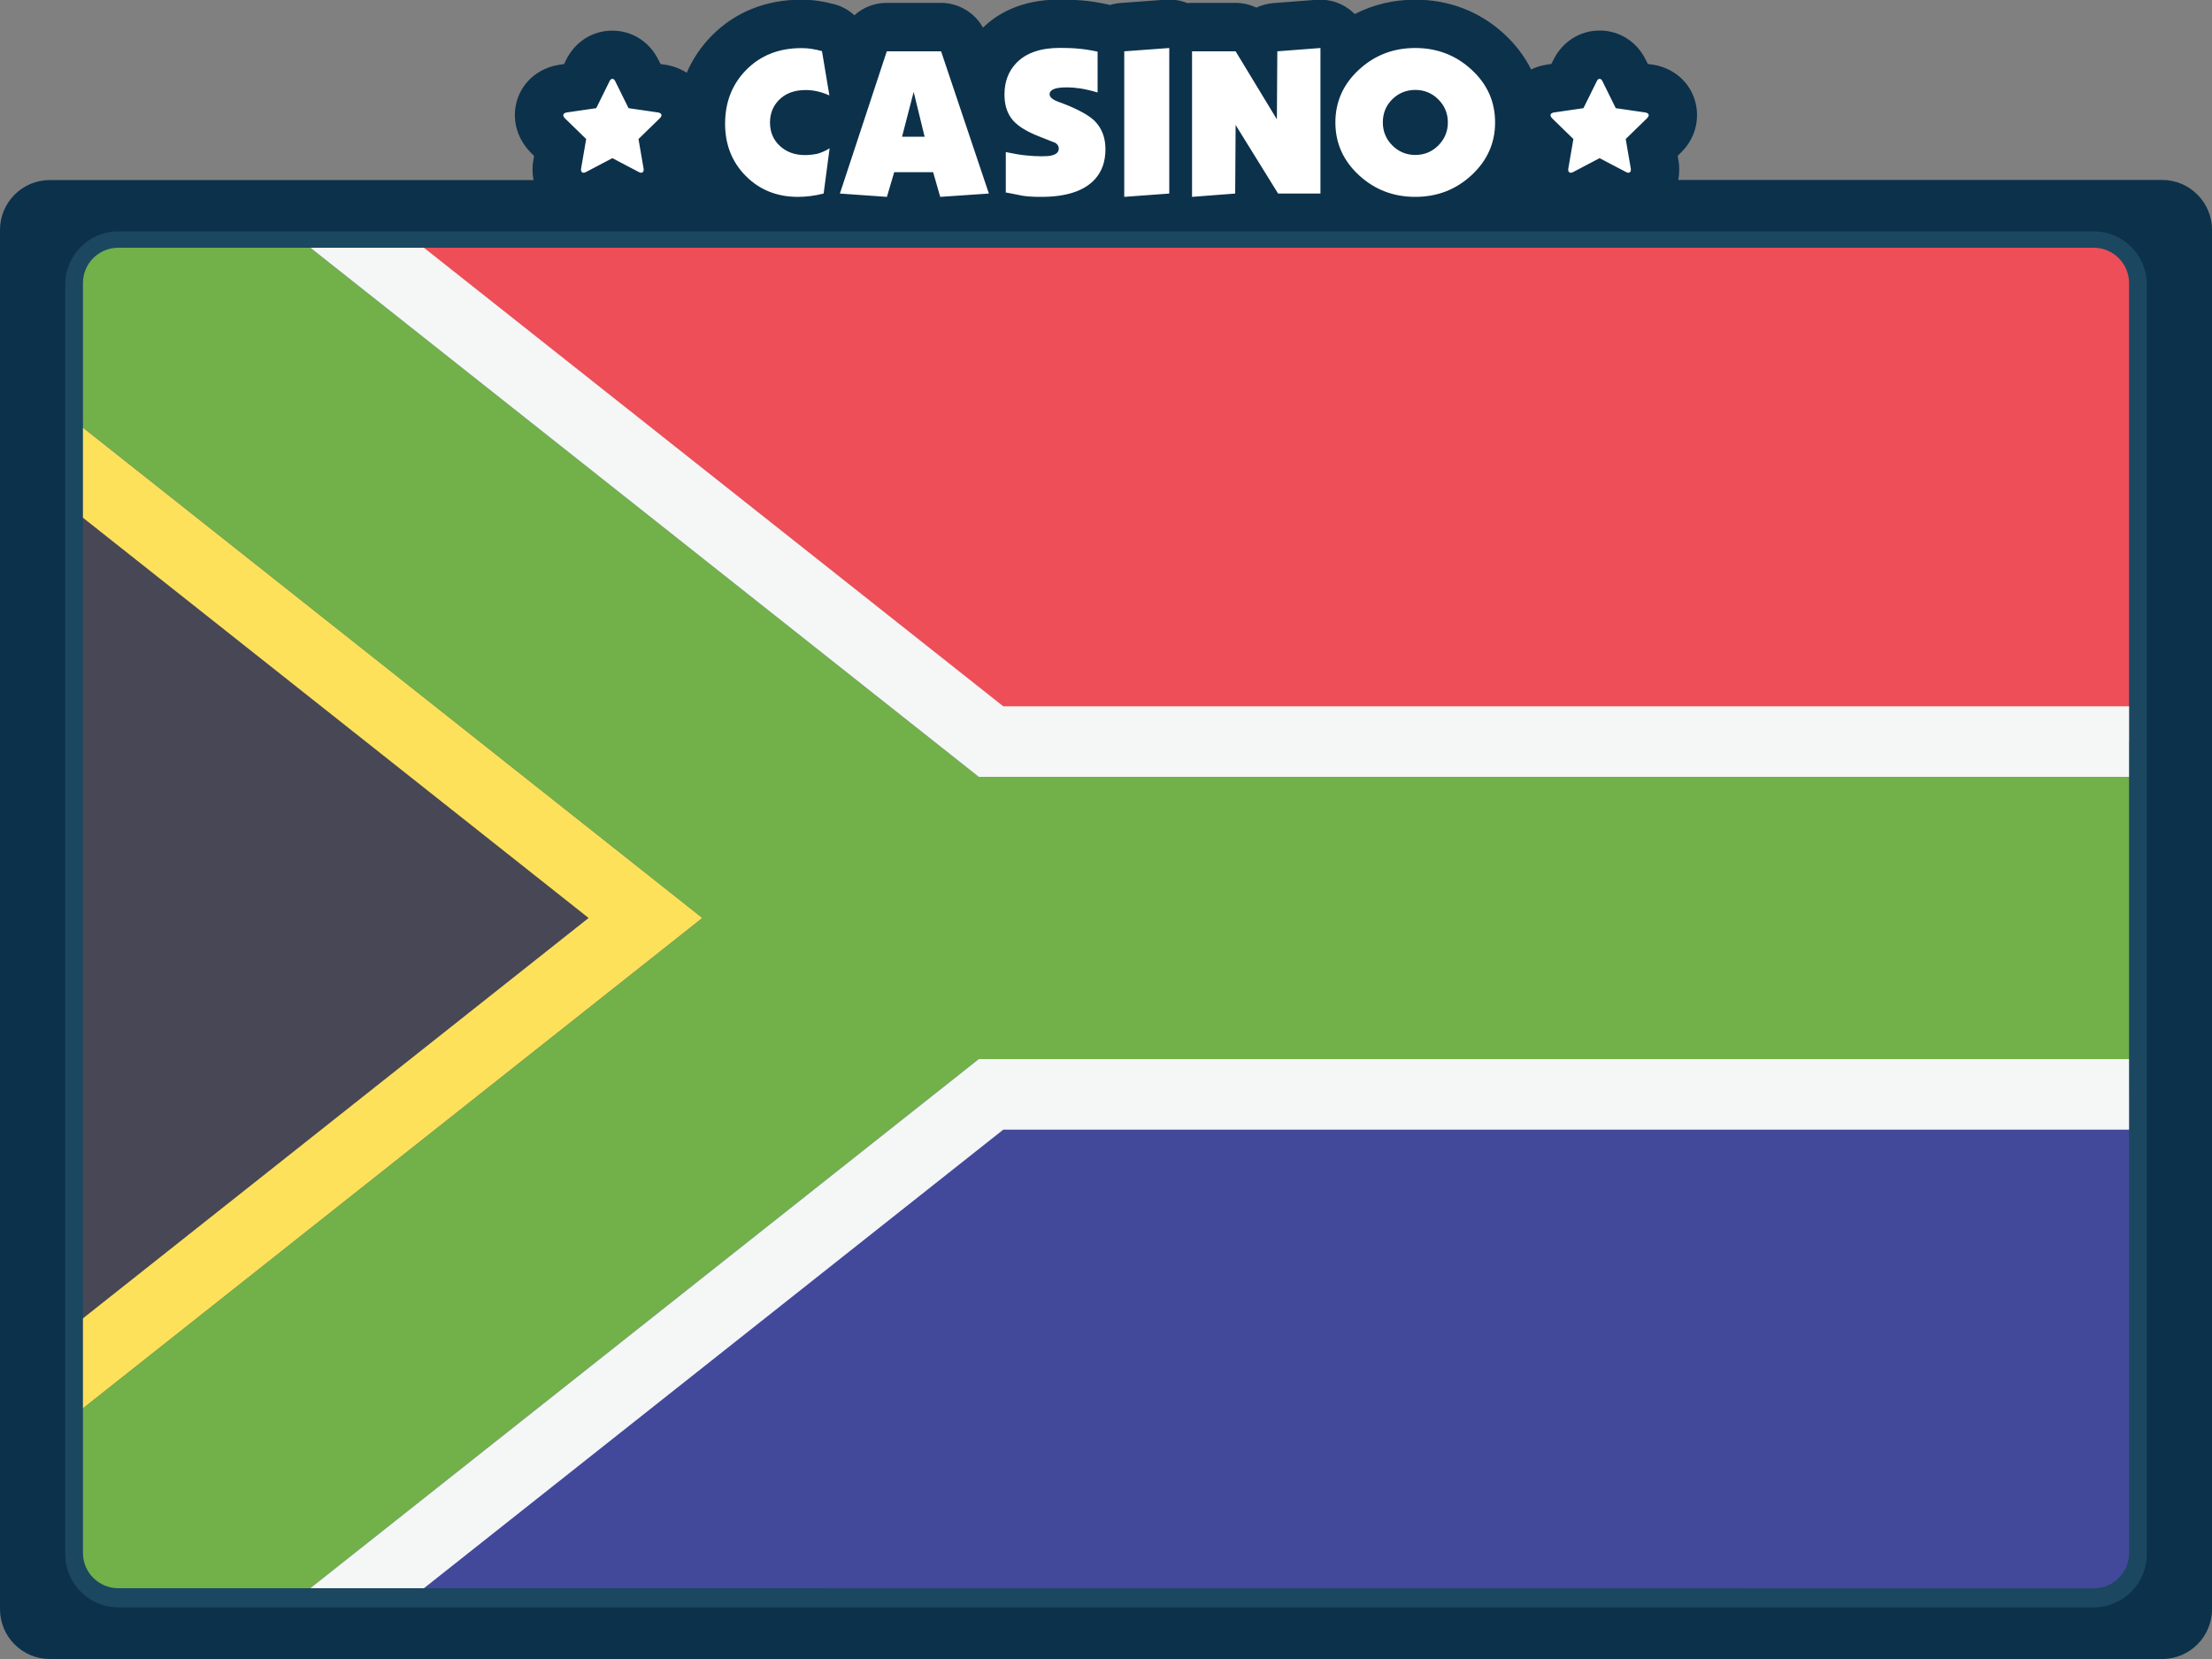
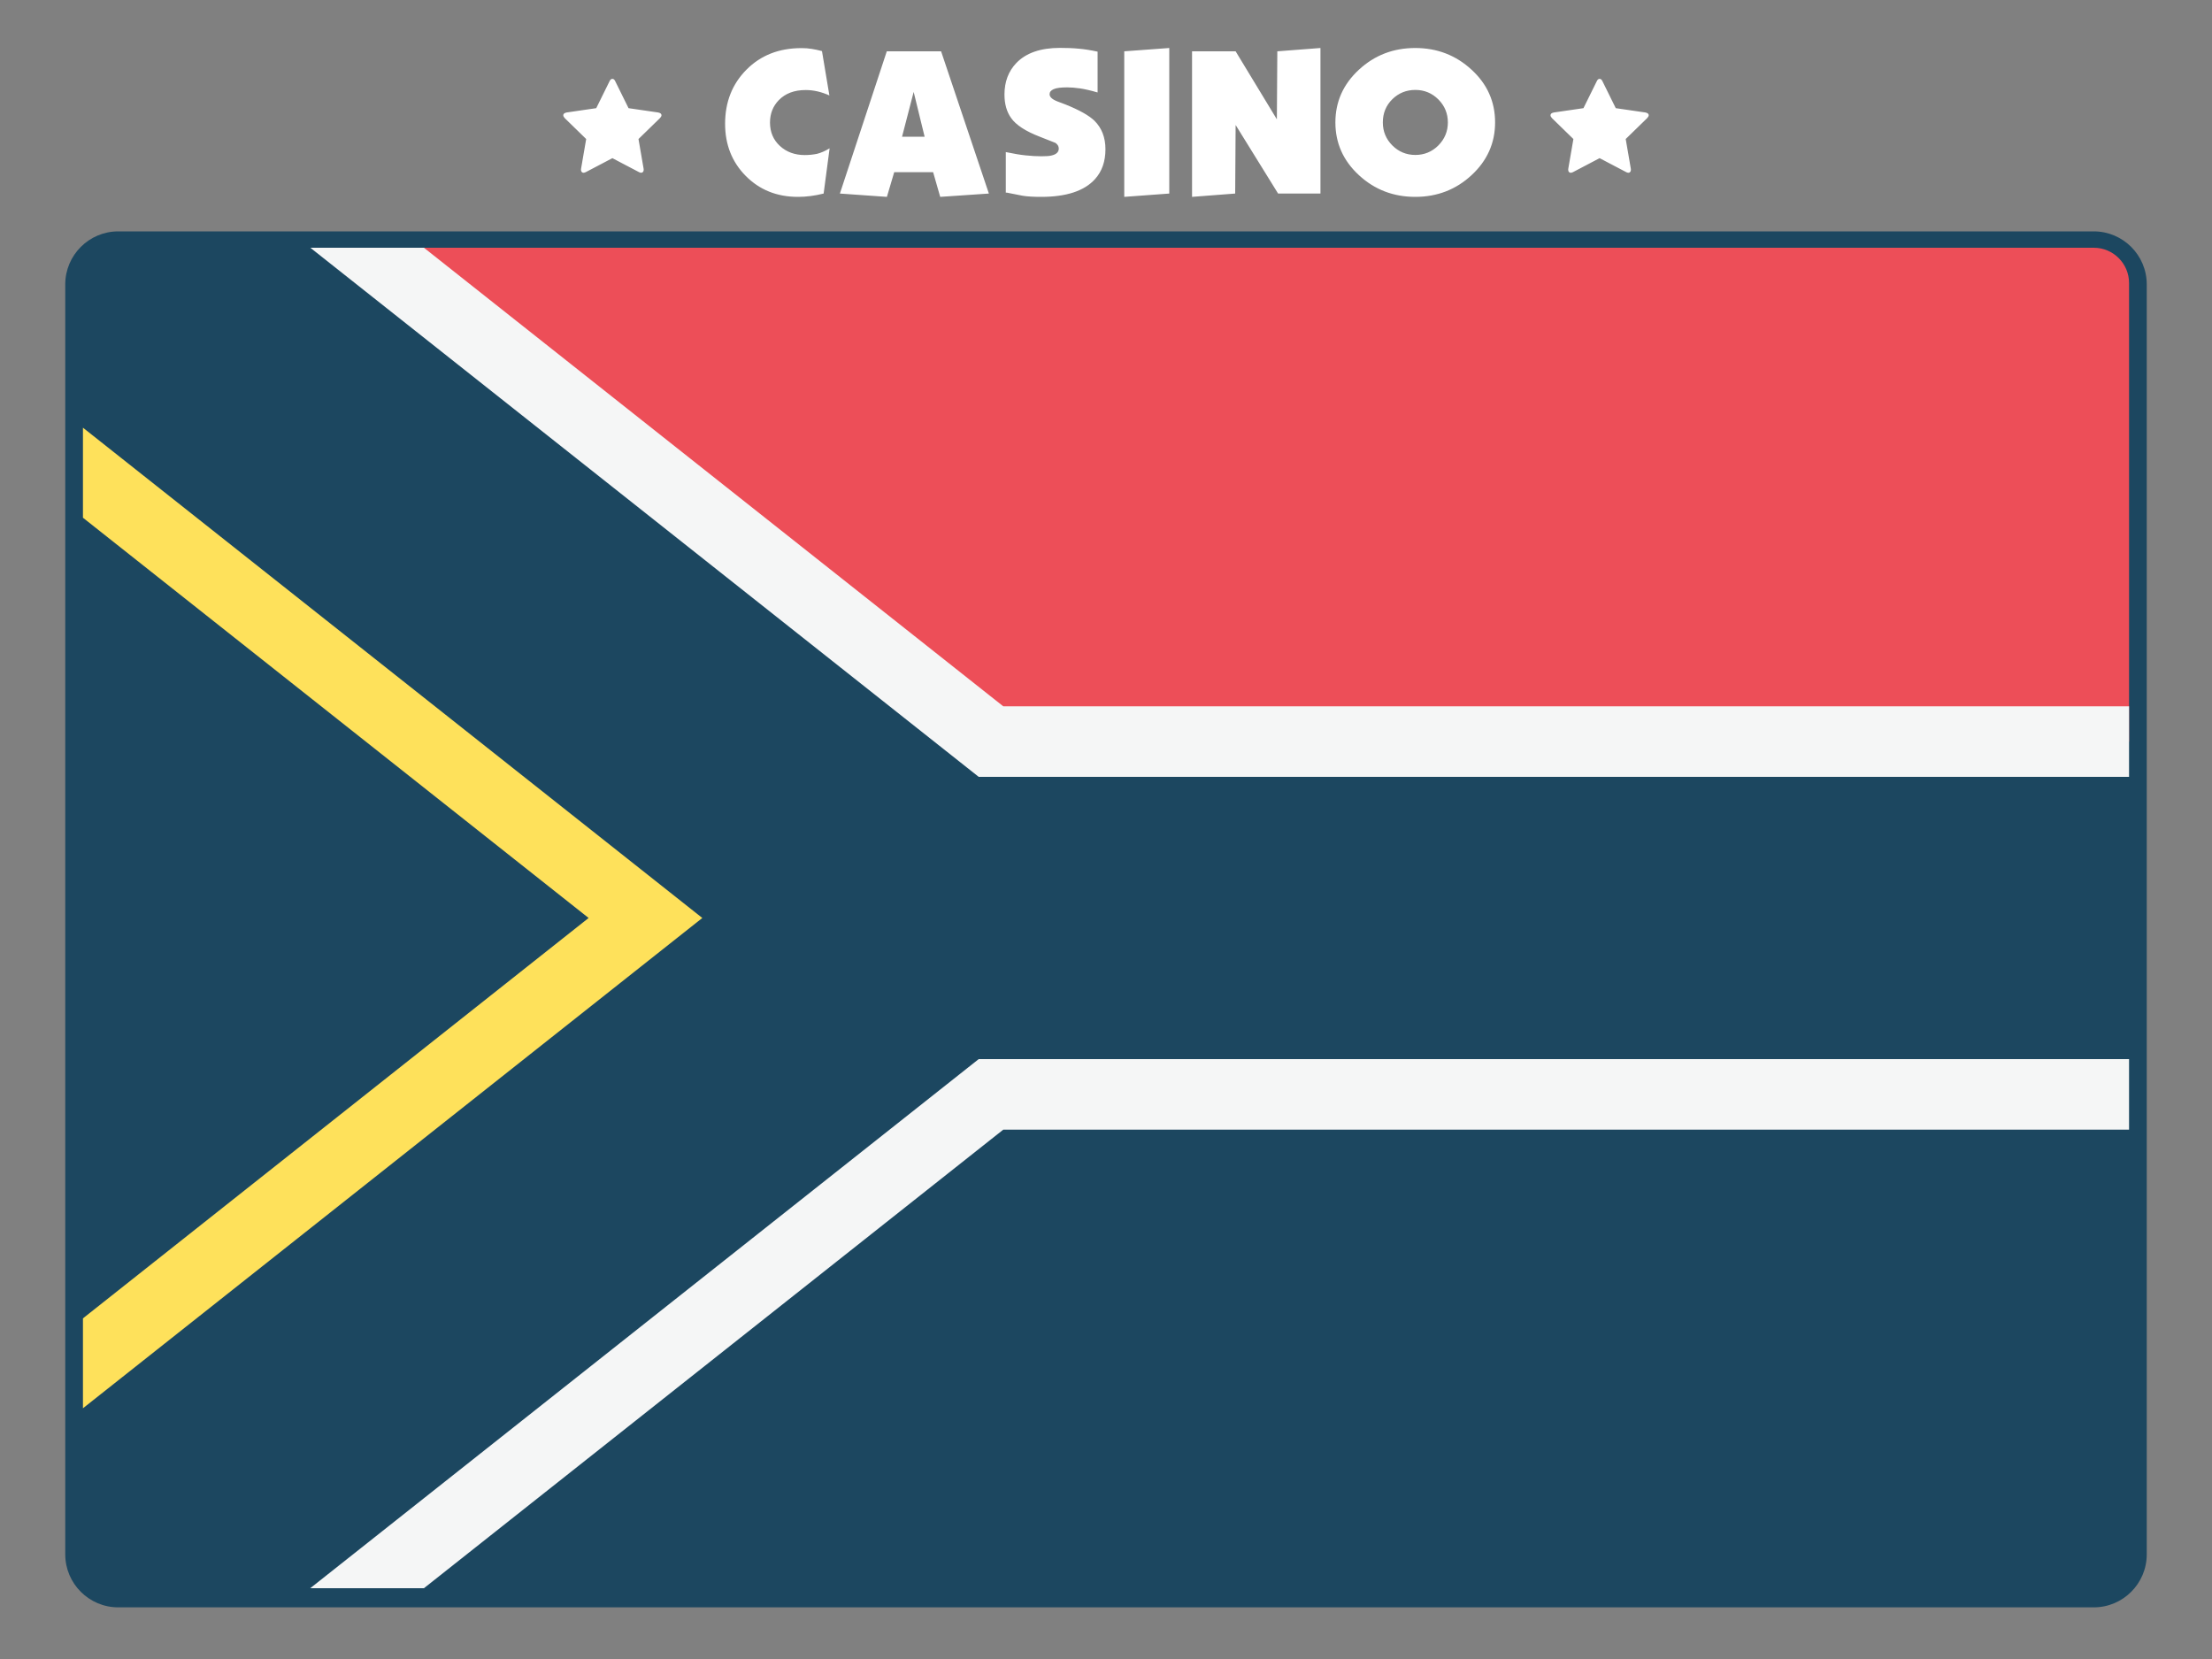
<svg xmlns="http://www.w3.org/2000/svg" version="1.1" id="Слой_1" x="0px" y="0px" width="2000px" height="1500px" viewBox="0 0 2000 1500" style="enable-background:new 0 0 2000 1500;" xml:space="preserve">
  <rect x="0" y="0" width="2000" height="1500" fill="#808080" stroke="none" />
  <style type="text/css">
	.st0{fill:#0C314B;}
	.st1{fill:#1C4760;}
	.st2{fill:#FFFFFF;}
	.st3{fill:#474756;}
	.st4{fill:#ED4E58;}
	.st5{fill:#42499B;}
	.st6{fill:#72B04A;}
	.st7{fill:#F5F6F6;}
	.st8{fill:#FEE15B;}
</style>
  <g id="background">
-     <path id="bg" class="st0" d="M1955,162.7h-437.6c0.6-3,0.9-6.1,0.9-9.3c0-2.8-0.2-5.5-0.6-8.1c0-0.1,0-0.2-0.1-0.3l-0.7-4.1   l2.9-2.9c0.1-0.1,0.3-0.3,0.4-0.4c9.2-9.1,14.2-21,14.2-33.5c0-22.9-16.2-41.7-39.5-45.6c-0.3,0-0.6-0.1-0.9-0.1l-4.1-0.6l-1.7-3.4   c-8-16.6-23.9-26.8-41.9-26.8s-33.9,10.3-41.9,26.8l-1.7,3.4l-4.1,0.6c-0.3,0-0.6,0.1-1,0.2c-4.7,0.8-9.2,2.2-13.2,4.2   c-5.9-11.7-14-22.5-24.3-32c-22.1-20.4-49.9-31.1-80.5-31.1c-19.6,0-38.1,4.5-54.7,13c-0.5-0.5-1-1-1.5-1.4   c-8.9-8.3-20.9-12.4-33-11.5l-39,3c-5.5,0.4-10.8,1.9-15.5,4.1c-5.8-2.8-12.2-4.3-18.8-4.3h-39.4c-1.4,0-2.8,0.1-4.2,0.2   c-6.2-2.5-12.9-3.6-19.6-3.1l-40.7,3c-3.3,0.2-6.6,0.9-9.6,1.8c-0.8-0.2-1.7-0.4-2.5-0.6c-8.3-1.8-15.6-2.9-22.5-3.5   c-6.2-0.5-13.2-0.8-20.7-0.8C922.6-0.4,901,13,888.8,25c-7.6-13.6-22.1-22.4-38.1-22.4h-49.1c-11,0-21.3,4.1-29.1,11.2   C767.3,9,761,5.5,753.9,3.7c-4.7-1.2-9.3-2.2-13.5-2.8c-5-0.8-10.4-1.2-16-1.2c-31.8,0-59.7,11.2-80.7,32.4   c-9.8,9.9-17.4,21.2-22.8,33.7c-5.4-3.5-11.8-6-18.7-7.2c-0.3,0-0.6-0.1-0.9-0.1l-4.1-0.6l-1.7-3.4c-8-16.6-23.9-26.8-41.9-26.8   s-33.9,10.2-41.9,26.8l-1.7,3.4l-4.1,0.6c-0.3,0-0.6,0.1-1,0.2c-23.2,3.9-39.4,22.6-39.4,45.5c0,11.8,4.7,23.3,13.1,32.4   c0.5,0.5,1,1,1.4,1.5l2.9,2.9l-0.7,4c-0.1,0.7-0.2,1.3-0.3,2c-0.2,1.2-0.4,3.5-0.4,6.5c0,3.2,0.3,6.3,0.9,9.3H45   c-24.8,0-45,20.2-45,45V1455c0,24.8,20.2,45,45,45h1910c24.8,0,45-20.2,45-45V207.7C2000,183,1979.8,162.7,1955,162.7z" />
    <path id="frame" class="st1" d="M1893.1,209.2H106.9c-26.4,0-47.9,21.5-47.9,47.9v1148.3c0,26.4,21.5,47.9,47.9,47.9h1786.2   c26.4,0,47.9-21.5,47.9-47.9V257.1C1941,230.7,1919.5,209.2,1893.1,209.2z" />
    <path id="casino" class="st2" d="M750.1,134.1l-5.4,40.9c-8,2-15.7,3-23.2,3c-19,0-34.7-6.3-47.2-18.9   c-12.5-12.6-18.7-28.4-18.7-47.2c0-19.6,6.4-35.9,19.3-48.9c12.9-13,29.4-19.5,49.7-19.5c3.4,0,6.5,0.2,9.3,0.7   c2.8,0.4,5.9,1.1,9.3,2l6.7,40.1c-7.1-3.2-14.2-4.9-21.4-4.9c-10.4,0-18.5,3.1-24.4,9.2c-5.2,5.4-7.9,12.1-7.9,20.2   c0,8.6,3,15.7,9,21.2s13.5,8.2,22.5,8.2c3.7,0,7.4-0.4,11-1.1C742.2,138.2,746,136.6,750.1,134.1z M894.1,175l-44,3l-6.4-22.3   h-35.2l-6.6,22.3l-42.5-3l42.4-128.6h49.1L894.1,175z M836,123.6l-9.9-40.5l-10.5,40.5H836z M999.5,134.9c0,11-3.1,20-9.4,27   c-9.6,10.7-25.9,16.1-48.7,16.1c-6.7,0-12.3-0.3-16.7-1c-5.9-1.2-10.6-2.1-14.2-2.8h-1.1v-36.7c7.1,1.5,13.1,2.5,18.1,3   c4.9,0.5,9.6,0.8,14,0.8s7.6-0.2,9.6-0.8c4.1-1,6.2-3.1,6.2-6.2c0-2-1-3.7-3-5.1c-0.1-0.1-4.9-2-14.2-5.6   c-12.7-4.9-21.4-10.5-25.9-16.9c-4-5.6-6-12.7-6-21.2c0-11.6,3.6-21.1,10.7-28.5c8.7-9.1,21.9-13.7,39.4-13.7   c6.2,0,11.9,0.2,16.9,0.7c5,0.4,10.7,1.3,17.2,2.7v36.9c-6.5-1.9-11.9-3.1-16.1-3.7c-4.2-0.6-8.1-0.9-11.4-0.9   c-5.6,0-9.7,0.5-12.2,1.6s-3.7,2.6-3.7,4.6c0,2.5,2.4,4.7,7.3,6.6c2.2,0.9,4.6,1.8,6.9,2.6c12.5,5,21.3,9.9,26.4,14.8   C996.1,115.7,999.5,124.2,999.5,134.9z M1057.2,175l-40.7,3V46.4l40.7-3V175z M1193.8,175h-38.2l-38.4-62l-0.4,62l-39,3V46.4h39.4   l37.3,61.5l0.4-61.5l39-3V175H1193.8z M1351.8,110.7c0,18.6-7.1,34.5-21.2,47.6c-14.1,13.1-31.1,19.7-51,19.7   c-19.7,0-36.7-6.5-50.9-19.6c-14.2-13.1-21.3-29-21.3-47.7s7.1-34.6,21.3-47.7c14.2-13.1,31.1-19.6,50.9-19.6   c19.7,0,36.7,6.5,50.9,19.6C1344.7,76,1351.8,91.9,1351.8,110.7z M1309.1,110.7c0-8.1-2.9-15.1-8.6-20.8   c-5.7-5.7-12.7-8.6-20.8-8.6c-8.1,0-15.1,2.8-20.8,8.4c-5.7,5.6-8.6,12.6-8.6,21c0,8.1,2.9,15.1,8.6,20.8   c5.7,5.7,12.7,8.6,20.8,8.6c8.1,0,15.1-2.9,20.8-8.6C1306.2,125.7,1309.1,118.8,1309.1,110.7z M1490.7,104.2c0,0.8-0.5,1.6-1.4,2.6   l-19.4,18.9l4.6,26.7c0,0.3,0.1,0.6,0.1,1.1c0,0.8-0.2,1.4-0.6,1.9s-0.9,0.8-1.6,0.8s-1.4-0.2-2.1-0.6l-24-12.6l-24,12.6   c-0.8,0.4-1.5,0.6-2.1,0.6c-0.8,0-1.3-0.3-1.7-0.8c-0.4-0.5-0.6-1.1-0.6-1.9c0-0.2,0-0.6,0.1-1.1l4.6-26.7l-19.4-18.9   c-0.9-1-1.3-1.8-1.3-2.6c0-1.3,1-2.1,3-2.5l26.8-3.9l12-24.3c0.7-1.5,1.5-2.2,2.6-2.2s1.9,0.7,2.6,2.2l12,24.3l26.8,3.9   C1489.7,102.1,1490.7,102.9,1490.7,104.2z M598.1,104.2c0,0.8-0.5,1.6-1.4,2.6l-19.4,18.9l4.6,26.7c0,0.3,0.1,0.6,0.1,1.1   c0,0.8-0.2,1.4-0.6,1.9c-0.4,0.5-0.9,0.8-1.6,0.8c-0.7,0-1.4-0.2-2.1-0.6l-24-12.6l-24,12.6c-0.8,0.4-1.5,0.6-2.1,0.6   c-0.8,0-1.3-0.3-1.7-0.8s-0.6-1.1-0.6-1.9c0-0.2,0-0.6,0.1-1.1l4.6-26.7l-19.4-18.9c-0.9-1-1.3-1.8-1.3-2.6c0-1.3,1-2.1,3-2.5   l26.8-3.9l12-24.3c0.7-1.5,1.5-2.2,2.6-2.2s1.9,0.7,2.6,2.2l12,24.3l26.8,3.9C597.1,102.1,598.1,102.9,598.1,104.2z" />
  </g>
  <g id="country">
    <g id="south-africa">
-       <polygon id="XMLID_399_" class="st3" points="75,447.2 75,1212.8 585.3,830   " />
      <path id="XMLID_398_" class="st4" d="M330.2,224l574.1,446.5H1925V255.9c0-17.6-14.3-31.9-31.9-31.9H330.2L330.2,224z" />
-       <path id="XMLID_397_" class="st5" d="M330.2,1436l574.1-446.5H1925v414.7c0,17.6-14.3,31.9-31.9,31.9L330.2,1436L330.2,1436z" />
-       <path id="XMLID_396_" class="st6" d="M280.6,224H106.9C89.3,224,75,238.2,75,255.9v130.8L635,830L75,1273.3v130.8    c0,17.6,14.3,31.9,31.9,31.9h173.6l604.4-478.4H1925V702.4H884.9L280.6,224z" />
      <polygon id="XMLID_395_" class="st7" points="383.3,224 280.6,224 884.9,702.4 1925,702.4 1925,638.6 907.1,638.6   " />
      <polygon id="XMLID_394_" class="st8" points="75,386.7 75,468.1 532.2,830 75,1192 75,1273.3 635,830   " />
      <polygon id="XMLID_393_" class="st7" points="884.9,957.6 280.5,1436 383.3,1436 907.1,1021.4 1925,1021.4 1925,957.6   " />
    </g>
  </g>
</svg>